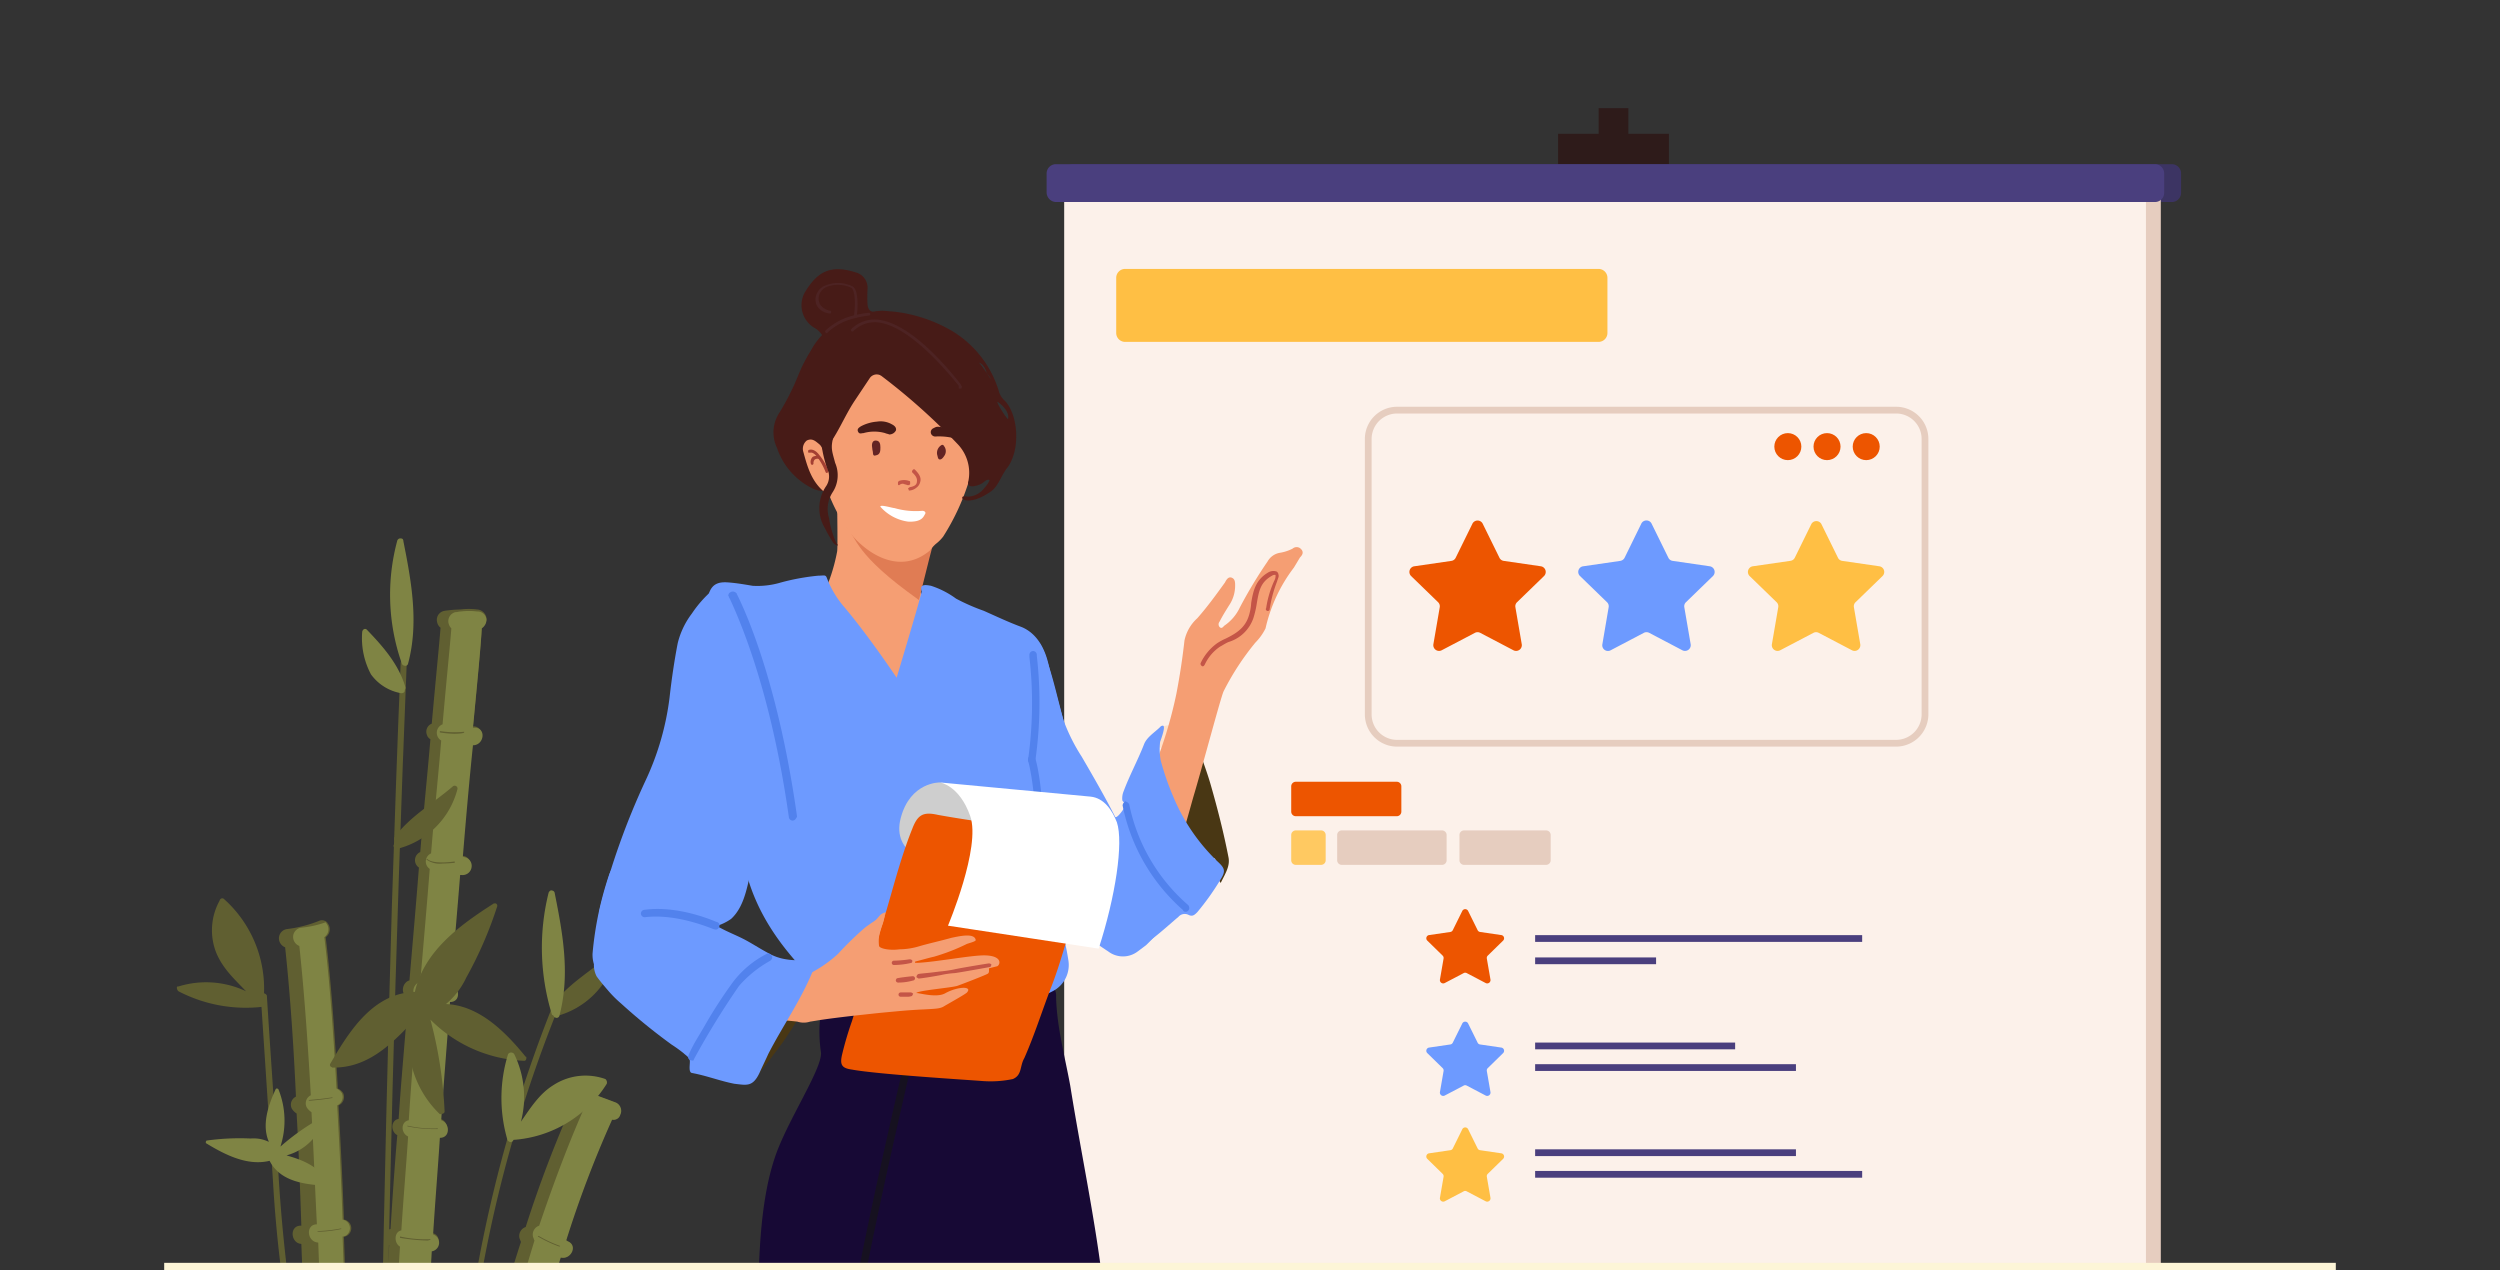
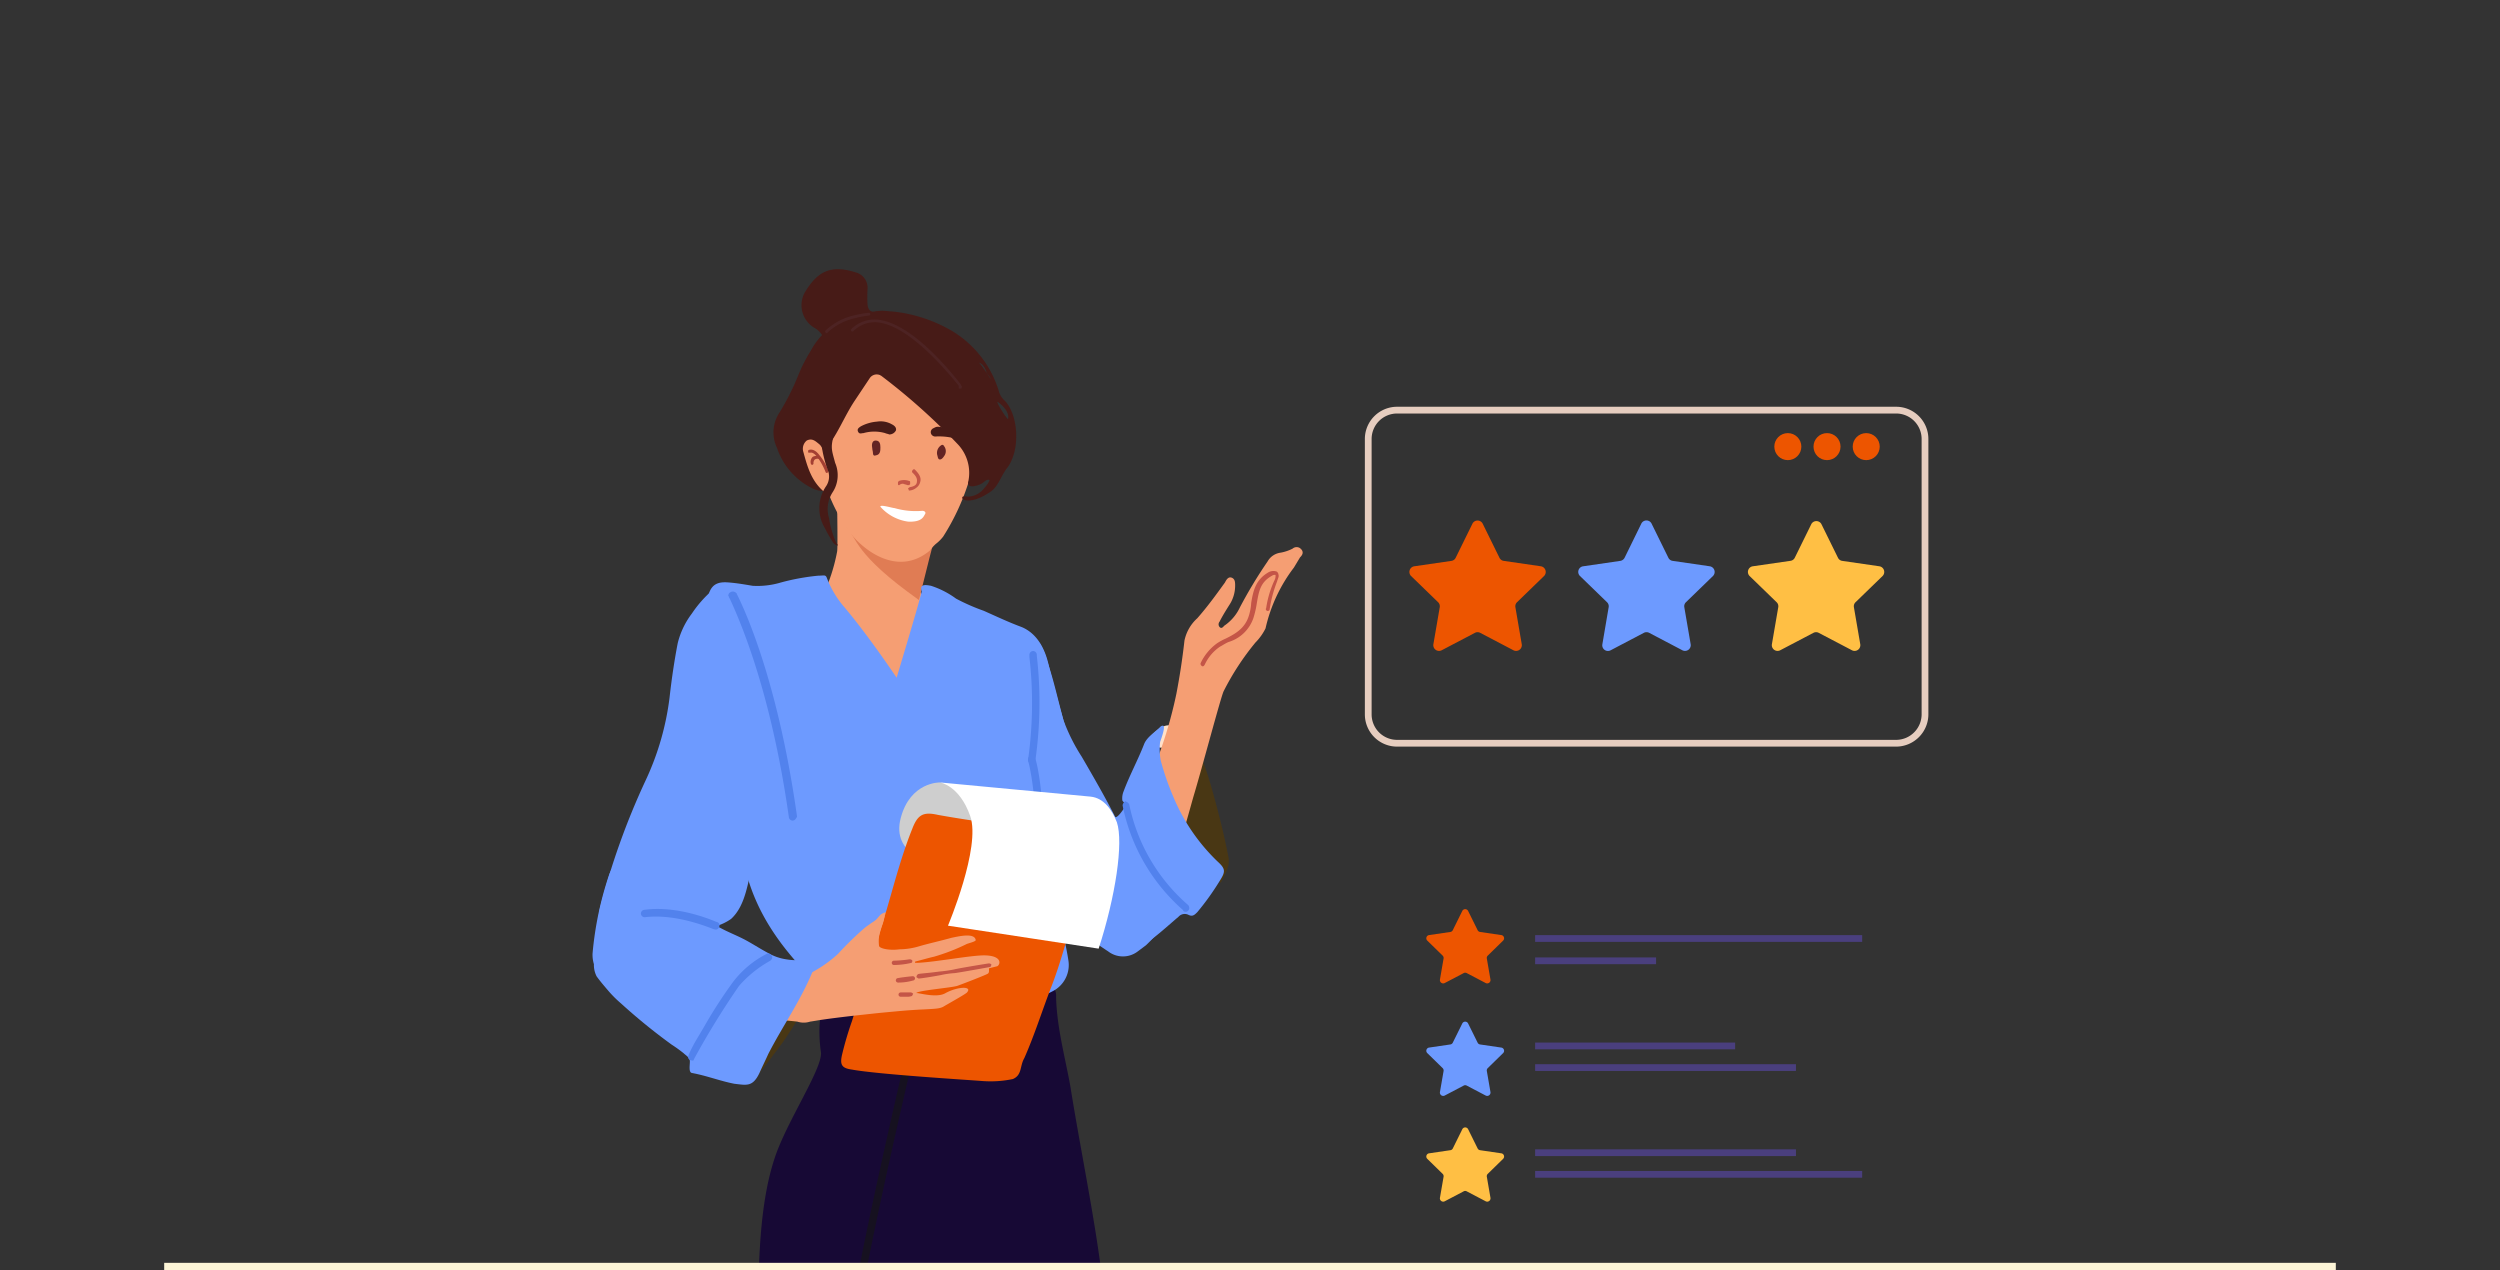
<svg xmlns="http://www.w3.org/2000/svg" id="Layer_1" data-name="Layer 1" viewBox="0 0 370 188">
  <rect x="0" y="0" width="370" height="188" fill="#333333" stroke="none" />
  <defs>
    <style>.cls-1,.cls-14,.cls-15,.cls-34,.cls-35{fill:none;}.cls-2{clip-path:url(#clip-path);}.cls-3{clip-path:url(#clip-path-2);}.cls-4{fill:#605f31;}.cls-5{fill:#7f8444;}.cls-6{fill:#2e1b1a;}.cls-7{fill:#3c3463;}.cls-8{fill:#e6cdbf;}.cls-9{fill:#fcf1ea;}.cls-10{fill:#4a3f7e;}.cls-11{fill:#ed5500;}.cls-12{fill:#ffc961;}.cls-13{fill:#ffbf44;}.cls-14,.cls-15{stroke:#fcf1ea;stroke-linecap:round;stroke-linejoin:round;}.cls-14{stroke-width:1.5px;}.cls-15{stroke-width:1.5px;}.cls-16{fill:#f59e73;}.cls-17{fill:#e07c54;}.cls-18{fill:#170935;}.cls-19{fill:#0e5c58;stroke:#161120;}.cls-19,.cls-21,.cls-25{stroke-width:0.7px;}.cls-20,.cls-21{fill:#6d9aff;}.cls-21{stroke:#5282ed;}.cls-22{fill:#493714;}.cls-23{fill:#ffe1c9;}.cls-24,.cls-30{fill:#c45547;}.cls-24{stroke:#c45547;stroke-width:0.24px;}.cls-25{fill:#b5845e;stroke:#f6b942;}.cls-26{fill:#cecece;}.cls-27{fill:#fff;}.cls-28{fill:#4d2323;}.cls-29{fill:#471b17;}.cls-31{fill:#632424;}.cls-32{fill:#a33f32;}.cls-33{fill:#fdf5d7;}.cls-34{stroke:#e6cdbf;}.cls-34,.cls-35{stroke-miterlimit:10;}.cls-35{stroke:#4a3f7e;}</style>
    <clipPath id="clip-path">
      <rect class="cls-1" y="0.6" width="370" height="187.4" />
    </clipPath>
    <clipPath id="clip-path-2">
-       <rect class="cls-1" x="26.1" y="16" width="317.7" height="171.9" />
-     </clipPath>
+       </clipPath>
  </defs>
  <g class="cls-2">
    <g class="cls-3">
      <path class="cls-4" d="M61,271.3h0c-.4-7.8-.4-17.5-.1-28.4,1.5,0,2-2.4.4-2.6H61c.2-5.6.4-11.4.7-17.6h.1a1.42,1.42,0,0,0,1.2-1.5,1.49,1.49,0,0,0-1.2-1.2c.2-5,.5-10.2.8-15.4h.2c1.6.1,1.5-2.4,0-2.6.3-5.7.7-11.4,1-17,1.3-.2,1.6-2.2.2-2.5.3-4.8.7-9.6,1-14.3,1.6,0,1.5-2.2.2-2.6.4-6,.9-11.9,1.3-17.5,1.6,0,1.5-2.1.2-2.6.4-5.7.9-11.1,1.3-16.2h.1a1.34,1.34,0,0,0,1.5-1.2,1.24,1.24,0,0,0-.9-1.4c-.2,0-.3-.1-.4-.1.5-6.1,1-11.7,1.5-16.5,1.6,0,2-2.4.4-2.6H70c.7-7.3,1.2-12.5,1.3-14.7a1.46,1.46,0,0,0,.7-1.3,1.49,1.49,0,0,0-1.4-1.3,9.64,9.64,0,0,0-2.4,0h0a19.42,19.42,0,0,0-2.4.2,1.35,1.35,0,0,0-1.1,1.7,1.37,1.37,0,0,0,.5.8c-.2,2.6-.7,7.5-1.3,14.2a1.28,1.28,0,0,0-.7,1.7,1,1,0,0,0,.5.6c-.4,4.9-1,10.5-1.5,16.7a1.32,1.32,0,0,0-.2,2.3c-.4,5.2-.9,10.8-1.4,16.7-1.1.3-1.4,2.1-.2,2.5-.4,5.8-1,11.8-1.4,18-1.2.2-1.2,1.9-.2,2.4-.4,4.6-.7,9.2-1,13.9-1.1.2-1.1,1.9-.2,2.4-.4,5.7-.7,11.4-1,17a1.43,1.43,0,0,0-1,1.6,1.22,1.22,0,0,0,.8.9c-.3,5.5-.6,11-.9,16.4-1.3.1-1.2,2-.2,2.5-.3,5.8-.4,11.4-.7,16.8-1.3.2-1.6,2.4-.1,2.6h0c-.3,11.3-.3,21.4,0,29.4Z" />
      <path class="cls-5" d="M56.5,271.5l4.6-.2c-.4-7.8-.4-17.5-.1-28.3,1.5,0,2-2.4.4-2.6h-.3c.2-5.6.4-11.4.7-17.6h.1a1.32,1.32,0,0,0,1.2-1.4,1.38,1.38,0,0,0-1.2-1.2c.2-5,.5-10.2.8-15.4h.2c1.6.1,1.5-2.4,0-2.6.3-5.7.7-11.4,1-17a1.29,1.29,0,0,0,.2-2.5c.3-4.8.7-9.6,1-14.3,1.6,0,1.5-2.2.2-2.6.4-6,.9-11.9,1.3-17.5,1.6,0,1.5-2.1.2-2.6.4-5.7.9-11.1,1.3-16.2h.2a1.34,1.34,0,0,0,1.5-1.2,1.3,1.3,0,0,0-.9-1.4c-.1,0-.3-.1-.4-.1.5-6.1,1-11.7,1.5-16.5,1.6,0,2-2.4.4-2.6H70c.7-7.3,1.2-12.5,1.3-14.7a1.56,1.56,0,0,0,.7-1.3,1.32,1.32,0,0,0-1.4-1.2,9.64,9.64,0,0,0-2.4,0h0c-.3,0-.5.1-.8.1a1.37,1.37,0,0,0-1,1.7,1.61,1.61,0,0,0,.4.7c-.2,2.6-.7,7.4-1.3,14.2a1.34,1.34,0,0,0-.2,2.4c-.4,4.9-1,10.5-1.5,16.7a1.32,1.32,0,0,0-.2,2.3c-.4,5.2-.9,10.8-1.4,16.7a1.43,1.43,0,0,0-1,1.6,1.6,1.6,0,0,0,.7.9c-.5,5.8-1,11.8-1.4,18-1.2.2-1.2,1.9-.1,2.4-.3,4.6-.7,9.2-1,13.9-1.1.2-1.1,1.9-.2,2.4l-1.1,17.1a1.43,1.43,0,0,0-1,1.6,1.22,1.22,0,0,0,.8.9c-.3,5.5-.6,11-.9,16.4-1.3.1-1.2,2-.2,2.5-.3,5.8-.4,11.4-.7,16.8-1.3.2-1.6,2.4-.1,2.6h0C56.2,253.4,56.2,263.5,56.5,271.5Z" />
      <path class="cls-4" d="M46.9,255.2c.2,10.8.3,17.9.3,18.1l6.2-.1v-.1c0-1.4-.2-8.1-.3-17.9h.3c1.7-.3,1.5-2.9-.2-2.7H53c-.1-4.7-.2-10-.4-15.7a1.37,1.37,0,0,0-.1-2.6c-.2-4.9-.2-10.1-.4-15.4a4.33,4.33,0,0,0,.5-.1c1.7-.3,1.5-2.9-.1-2.7a.76.76,0,0,0-.4.1c-.2-4.5-.3-9-.4-13.6.2,0,.3-.1.4-.1,1.5-.4.9-2.7-.6-2.6-.2-5.6-.4-11.3-.6-16.8h.2a1.29,1.29,0,0,0-.2-2.5c-.2-5.9-.5-11.6-.8-16.9a1.36,1.36,0,0,0,.7-1.8,1.78,1.78,0,0,0-.8-.7c-.5-9-1.1-16.8-1.8-22.4a1.42,1.42,0,0,0,.4-1.9c-.1-.1-.1-.2-.2-.3a1.06,1.06,0,0,0-1.2-.2,19.1,19.1,0,0,1-4.7,1.2,1.38,1.38,0,0,0-1.2,1.6,1.44,1.44,0,0,0,.9,1.1c.6,5.5,1.2,13.2,1.6,22.1a1.32,1.32,0,0,0-.6,1.8,2.34,2.34,0,0,0,.7.7c.3,5.2.5,10.8.7,16.6h-.1c-1.7,0-1.5,2.6.1,2.7.2,5.5.5,11.2.6,17a1.42,1.42,0,0,0-.1,2l.2.2c.2,4.7.3,9.4.4,14.1-1.3.4-1.2,2.5.1,2.6.1,5.2.3,10.3.4,15.2a1.34,1.34,0,0,0-1.1,1.5,1.38,1.38,0,0,0,1.2,1.1c.2,5.5.2,10.6.3,15.1a1.19,1.19,0,0,0,.3,2.3Z" />
      <path class="cls-5" d="M49.2,255c.2,10.8.3,17.9.3,18.1l3.8-.1c0-1.4-.2-8.1-.3-17.9h.3c1.7-.3,1.5-2.9-.2-2.6h-.2c-.1-4.7-.2-10-.4-15.7,1.2-.5,1.1-2.4-.1-2.6-.1-4.9-.2-10.1-.4-15.4a4.33,4.33,0,0,0,.5-.1c1.7-.3,1.5-2.9-.2-2.7-.1,0-.3.1-.4.1-.1-4.5-.3-9-.4-13.6.2,0,.3-.1.4-.1,1.5-.4.9-2.7-.6-2.6-.2-5.6-.4-11.3-.6-16.8h.2a1.29,1.29,0,0,0-.2-2.5c-.2-5.9-.5-11.6-.8-16.9a1.36,1.36,0,0,0,.7-1.8,1.78,1.78,0,0,0-.8-.7c-.5-9-1.1-16.8-1.8-22.4a1.42,1.42,0,0,0,.4-1.9c-.1-.1-.1-.2-.2-.3a15.53,15.53,0,0,1-3.6.8,1.38,1.38,0,0,0-1.2,1.6,1.44,1.44,0,0,0,.9,1.1c.6,5.5,1.2,13.2,1.7,22.1a1.32,1.32,0,0,0-.6,1.8,2.34,2.34,0,0,0,.7.7c.3,5.2.5,10.8.8,16.6h0c-1.7,0-1.5,2.6.2,2.7.2,5.5.4,11.2.6,17a1.42,1.42,0,0,0-.1,2l.2.2c.2,4.7.3,9.4.4,14.1-1.3.4-1.2,2.5.1,2.6.1,5.2.3,10.3.4,15.2a1.34,1.34,0,0,0-1.1,1.5,1.39,1.39,0,0,0,1.1,1.1c.2,5.5.2,10.6.3,15.1-1,.1-1.3,2.2.2,2.3Z" />
      <path class="cls-4" d="M62.3,271l6.1.3v-.2c.3-6.7.8-13.1,1.4-19.3a1.34,1.34,0,0,0,1.5-1.1,1.25,1.25,0,0,0-1-1.4c-.1,0-.2,0-.2-.1q.75-7.5,1.8-14.4c.1,0,.2.1.3.1a1.34,1.34,0,0,0,1.5-1.2,1.24,1.24,0,0,0-.9-1.4.76.76,0,0,1-.4-.1c.7-4.6,1.5-9,2.3-13.1l.5.1c1.7.2,2.2-2.4.5-2.6a.9.9,0,0,1-.5-.1c1-4.9,2.1-9.5,3.1-13.8.1,0,.1.1.2.1,1.6.5,2.1-2.1.5-2.6h-.1c1.3-5.2,2.7-10,4-14.1,1.5.4,2.6-1.8,1-2.4-.1-.1-.1-.1-.2-.1a160.76,160.76,0,0,1,6.8-17.9,1.09,1.09,0,0,0,1.2-.7,1.35,1.35,0,0,0-.6-1.8c-1.3-.5-2.7-1-4-1.5a.9.9,0,0,0-.5-.1,1.29,1.29,0,0,0-1.7.6,1.73,1.73,0,0,0-.1,1,178.23,178.23,0,0,0-7,18.4,1.39,1.39,0,0,0-.9,1.7c.1.2.1.3.2.5-1.4,4.3-2.8,9.1-4.2,14.6-1.1,0-1.5,1.6-.6,2.4-1.2,4.7-2.4,9.8-3.5,15.4a1.35,1.35,0,0,0-.6,1.9c.1.1.1.2.2.3-.8,4.1-1.5,8.4-2.2,12.9a1.34,1.34,0,0,0-1.1,1.5,1.45,1.45,0,0,0,.7,1c-.7,4.8-1.3,9.7-1.8,14.9a1.35,1.35,0,0,0-.6,1.9,1,1,0,0,0,.4.5C63.1,257.1,62.7,263.9,62.3,271Z" />
      <path class="cls-5" d="M64.4,270.9l4.1.2c.3-6.7.8-13.1,1.4-19.3a1.34,1.34,0,0,0,1.5-1.1,1.25,1.25,0,0,0-1-1.4c-.1,0-.2,0-.2-.1q.75-7.5,1.8-14.4c.1,0,.2.1.3.1a1.34,1.34,0,0,0,1.5-1.2,1.24,1.24,0,0,0-.9-1.4.76.76,0,0,1-.4-.1c.7-4.6,1.5-9,2.3-13.1l.5.1c1.7.2,2.2-2.4.5-2.6a.9.9,0,0,1-.5-.1c1-4.9,2.1-9.5,3.1-13.8.1,0,.1.1.2.1,1.6.5,2.1-2.1.5-2.6H79c1.3-5.2,2.7-10,4-14.1,1.5.4,2.6-1.8,1-2.4-.1-.1-.1-.1-.2-.1a160.76,160.76,0,0,1,6.8-17.9,1,1,0,0,0,1.2-.7,1.35,1.35,0,0,0-.6-1.8c-1.3-.5-2.7-1-4-1.5-.1.1-.2.2-.2.3a1.18,1.18,0,0,0-.1,1c-2.7,6-5,12.2-7.1,18.4a1.39,1.39,0,0,0-.9,1.7c.1.2.1.3.2.5-1.3,4.3-2.8,9.2-4.2,14.6-1.1,0-1.5,1.6-.6,2.4-1.2,4.7-2.4,9.8-3.5,15.4a1.47,1.47,0,0,0-.7,1.9c.1.1.1.2.2.3-.8,4.1-1.6,8.3-2.2,12.8a1.51,1.51,0,0,0-1.1,1.6,1.27,1.27,0,0,0,.7.9c-.7,4.8-1.3,9.7-1.8,14.9a1.39,1.39,0,0,0-.7,1.8,1,1,0,0,0,.4.5C65.3,257,64.7,263.8,64.4,270.9Z" />
      <path class="cls-4" d="M67.3,224.9c0-.1.1-.2.1-.3a202.14,202.14,0,0,1,14.5-76c.2-.5,1-.1.8.4a197.94,197.94,0,0,0-14.5,76,.52.52,0,0,1-.2.4c-1.3,13.5-2.4,26.9-3.2,40.4,0,.6-.9.6-.9.1C65,252.3,66.1,238.6,67.3,224.9Z" />
      <path class="cls-4" d="M58,134c.4-12,.8-24,1.3-35.9,0-.6.9-.6.9-.1q-2.55,63.15-3.3,126.3c-.2,11.9-.2,24-.3,35.9,0,.6-.9.7-.9.1Q56.15,197.15,58,134Z" />
      <path class="cls-4" d="M45.8,222.3a140.75,140.75,0,0,0-2.5-23.4,193.36,193.36,0,0,1-2.9-24.1l-1.8-27.3c0-.2.2-.5.4-.5s.5.2.5.4c.5,8.1,1.1,16.2,1.6,24.3a237.79,237.79,0,0,0,2.4,23.7c1.4,7.8,2.8,15.4,3,23.4s.3,16.1.4,24.1l.5,27.5c0,.6-.9.6-.9.1C46.4,254.5,46.1,238.4,45.8,222.3Z" />
      <path class="cls-4" d="M65.8,164.5a63.09,63.09,0,0,0-2.1-13.6A20.68,20.68,0,0,0,77.6,157c.2,0,.3-.2.3-.4s0-.2-.1-.2c-3-3.7-6.9-7.6-11.8-7.8a11.35,11.35,0,0,0,3-3.9,58.58,58.58,0,0,0,4.6-10.6c0-.2-.1-.4-.3-.4h-.2c-5,3.2-10.3,7-11.7,13.1-6.2.2-9.7,5.8-12.5,10.6a.35.35,0,0,0,.1.5c.1,0,.1.1.2.1,4.9.1,8.4-3.1,11.5-6.4a14.94,14.94,0,0,0,4.4,13.3C65.4,164.9,65.8,164.8,65.8,164.5Z" />
      <path class="cls-5" d="M47.8,165.3a34,34,0,0,0-6.3,4.4,12.42,12.42,0,0,0-.3-8.5.37.37,0,0,0-.3-.1l-.1.1c-1.1,2.4-2.1,5.3-1,7.8a5.2,5.2,0,0,0-2.7-.5,35.4,35.4,0,0,0-6.5.3c-.1,0-.2.3-.1.4,2.8,1.7,6.1,3.4,9.4,2.6,1.6,3.1,5.2,3.5,8.4,3.7.2,0,.2-.1.2-.3-1.1-2.5-3.6-3.5-6.1-4.2a8,8,0,0,0,5.6-5.5C48.1,165.5,48,165.3,47.8,165.3Z" />
      <path class="cls-4" d="M67.2,108.6a14.92,14.92,0,0,1-2.1-.2v-.2a14.47,14.47,0,0,0,3.6.1v.1C68.7,108.5,68.1,108.6,67.2,108.6Z" />
      <path class="cls-4" d="M65.5,127.8a3.35,3.35,0,0,1-2.4-.6l.1-.1c.9.9,4,.4,4.1.4v.2C67.1,127.7,66.4,127.8,65.5,127.8Z" />
      <path class="cls-4" d="M66.1,146.7a27.13,27.13,0,0,1-4.1-.4v-.1a17.15,17.15,0,0,0,4.5.4v.1Z" />
      <path class="cls-4" d="M64.4,167.1a18.4,18.4,0,0,1-4.1-.4v-.1a17.15,17.15,0,0,0,4.5.4v.1Z" />
      <path class="cls-4" d="M63.3,183.6a27.13,27.13,0,0,1-4.1-.4V183a17.15,17.15,0,0,0,4.5.4v.1Z" />
      <path class="cls-4" d="M47.2,182.3H47v-.1a20.85,20.85,0,0,0,3.5-.4v.1A18.59,18.59,0,0,1,47.2,182.3Z" />
      <path class="cls-4" d="M46,162.9h-.3v-.1c1.2-.1,2.3-.2,3.5-.4v.1C48.1,162.7,47.1,162.8,46,162.9Z" />
      <path class="cls-4" d="M82.8,184.5a18.67,18.67,0,0,1-3.2-1.5l.1-.1a18.67,18.67,0,0,0,3.2,1.5Z" />
      <path class="cls-4" d="M26.4,146.7A21.6,21.6,0,0,0,38.9,149c.3,0,.4-.3.4-.5s-.1-.3-.3-.4a17.78,17.78,0,0,0-5.8-15,.38.38,0,0,0-.6,0,.35.35,0,0,0-.1.2A9.05,9.05,0,0,0,32,141c1,2.4,2.7,3.9,4.4,5.7a13.83,13.83,0,0,0-10-.7C26.1,145.9,26.1,146.4,26.4,146.7Z" />
      <path class="cls-5" d="M75.2,156a22,22,0,0,0-.1,12.7c.1.2.4.4.6.3s.2-.1.3-.3a17.71,17.71,0,0,0,13.8-8.3.66.66,0,0,0-.2-.7h0a8.74,8.74,0,0,0-7.7.9c-2.1,1.3-3.4,3.4-4.8,5.4a14.43,14.43,0,0,0-1-10,.56.56,0,0,0-.9,0Z" />
      <path class="cls-5" d="M58.8,80a.49.49,0,0,1,.6-.3c.2,0,.3.2.3.4,1.2,6,2.3,12.1.7,18.1a.42.42,0,0,1-.6.3c-.1,0-.2-.1-.3-.2l-.1-.3A30.7,30.7,0,0,1,58.8,80Z" />
      <path class="cls-5" d="M54.9,99.8a7,7,0,0,0,4.5,2.8c.2,0,.5-.1.5-.4v-.1c.1-.1.1-.2.1-.4-1-3.4-3.3-6-5.7-8.5-.3-.3-.7,0-.7.4A11.41,11.41,0,0,0,54.9,99.8Z" />
      <path class="cls-4" d="M58.9,125.6a12.26,12.26,0,0,0,8.8-8.8.42.42,0,0,0-.7-.4c-2.9,2.5-6.3,4.4-8.6,7.5a.53.53,0,0,0,.2.7,1.38,1.38,0,0,1-.3.4C58.1,125.3,58.5,125.7,58.9,125.6Z" />
      <path class="cls-4" d="M82.3,150.4a12.26,12.26,0,0,0,8.8-8.8.42.42,0,0,0-.7-.4c-2.9,2.5-6.3,4.4-8.6,7.5-.2.2-.1.4,0,.6a.1.1,0,0,1,.1.1,1.38,1.38,0,0,1-.3.4A.53.53,0,0,0,82.3,150.4Z" />
      <path class="cls-5" d="M81.2,132.1c.1-.2.3-.4.5-.3a.43.43,0,0,1,.4.4c1.2,6,2.3,12,.7,18.1a.42.42,0,0,1-.6.3q-.15,0-.3-.3l-.2-.1A33.69,33.69,0,0,1,81.2,132.1Z" />
      <path class="cls-6" d="M241,52.3h-4.4V16H241Z" />
      <path class="cls-6" d="M247,24.4H230.6V19.8H247Z" />
      <path class="cls-7" d="M158.8,29.9H321.4a1.37,1.37,0,0,0,1.4-1.4V25.7a1.37,1.37,0,0,0-1.4-1.4H158.8a1.32,1.32,0,0,0-1.3,1.3v2.9a1.32,1.32,0,0,0,1.2,1.4Z" />
      <path class="cls-8" d="M161.9,216.8H319.8V27.1H161.9Z" />
      <path class="cls-9" d="M157.5,216.8H317.6V27.1H157.5Z" />
      <path class="cls-10" d="M156.3,29.9H318.9a1.37,1.37,0,0,0,1.4-1.4V25.7a1.37,1.37,0,0,0-1.4-1.4H156.3a1.37,1.37,0,0,0-1.4,1.4h0v2.8A1.43,1.43,0,0,0,156.3,29.9Z" />
      <path class="cls-11" d="M191.8,115.7h14.9a.68.68,0,0,1,.7.7h0v3.7a.68.68,0,0,1-.7.7H191.8a.68.68,0,0,1-.7-.7h0v-3.7a.68.68,0,0,1,.7-.7Z" />
      <path class="cls-8" d="M229.5,123.6v3.7a.68.68,0,0,1-.7.7H216.7a.68.68,0,0,1-.7-.7h0v-3.7a.68.68,0,0,1,.7-.7h12.1a.68.68,0,0,1,.7.7Z" />
      <path class="cls-12" d="M191.8,122.9h3.7a.68.68,0,0,1,.7.7h0v3.7a.68.68,0,0,1-.7.7h-3.7a.68.68,0,0,1-.7-.7h0v-3.7A.68.68,0,0,1,191.8,122.9Z" />
      <path class="cls-8" d="M214.1,123.6v3.7a.68.68,0,0,1-.7.7H198.6a.68.68,0,0,1-.7-.7h0v-3.7a.68.68,0,0,1,.7-.7h14.8A.68.68,0,0,1,214.1,123.6Z" />
      <path class="cls-13" d="M237.9,41.1v8.2a1.32,1.32,0,0,1-1.3,1.3H166.5a1.32,1.32,0,0,1-1.3-1.3h0V41.1a1.32,1.32,0,0,1,1.3-1.3h70.1a1.32,1.32,0,0,1,1.3,1.3Z" />
      <ellipse class="cls-14" cx="241.4" cy="69.11" rx="3.4" ry="3.3" transform="translate(-9.63 74.73) rotate(-17.26)" />
      <path class="cls-15" d="M235.2,79.2v6.7a1.61,1.61,0,0,0,.6,1.3l4.8,4.8a2,2,0,0,0,2.7,0,1.76,1.76,0,0,0,.6-1.3,1.61,1.61,0,0,0-.6-1.3l-4.2-4.2V79.3a5.09,5.09,0,0,0-2.6-4.4,2.84,2.84,0,0,0-3.9,1.2h0L227,86a4.07,4.07,0,0,0-.5,1.8,4,4,0,0,0,1,2.5v17.1c0,1.3,1.1,1,2.4,1h2.4V91.1a4,4,0,0,0,1.4-1.5l1.6-2.9" />
      <path class="cls-15" d="M248.6,108.7V94.5a2.88,2.88,0,0,0-2.8-2.9h-2.2" />
      <path class="cls-15" d="M240.1,91.6H240a2.9,2.9,0,0,0-2.9,2.9v14.3" />
      <line class="cls-15" x1="237.1" y1="96.4" x2="248.6" y2="96.4" />
      <line class="cls-15" x1="237.1" y1="104" x2="248.6" y2="104" />
    </g>
    <path class="cls-16" d="M124.3,89.2a2.8,2.8,0,0,0,2.5.4,38.5,38.5,0,0,1,6.6-1.3c.5-.1.7-.3.4-.7-.7-1.3.1-2.4.2-3.7,0-.4.4-.6.7-.7a1,1,0,0,1,1,.5,3.27,3.27,0,0,1,.4,2.4c-.2,1.8.7,2.7,2.1,3.5a29.54,29.54,0,0,0,11.1,4.3c2.5.4,3.6,2.1,3.6,4.5,0,.9.4,1.6.4,2.6a96.4,96.4,0,0,1-1.2,10.8c-1,5.8-2.1,11.6-3.5,17.3-.4,1.7-.9,3.4-1.2,5.1-.3,1.3-1.3,2.2-1.8,3.4a3.89,3.89,0,0,1-3.5,2.6,61,61,0,0,1-11.3,1.1,25,25,0,0,1-7.2-1,14.64,14.64,0,0,1-5.7-4.1c-4.6-5-7.4-10.9-10.5-16.8-2.7-5.2-3.8-10.8-4.9-16.4a18.25,18.25,0,0,1,1.8-11.7c1.5-2.9,3.2-3.8,6.5-3.3a36.22,36.22,0,0,0,5.7.2,15,15,0,0,0,5.5-1.1,3.46,3.46,0,0,0,1.2-.7,2.43,2.43,0,0,1,2.4-.8,1.63,1.63,0,0,1,1.5,1.1,1.31,1.31,0,0,1-.5,1.7h-.1C125.9,88.6,125.1,88.9,124.3,89.2Z" />
    <path class="cls-16" d="M140,68.5a49.62,49.62,0,0,1-1.4,9.4c-1,4.5-2.4,8.9-3.6,13.3a2.47,2.47,0,0,1-.4.9c-.1.3-.5.7-.9.4-.8-.5-1.6,0-2.4,0a14.48,14.48,0,0,1-7.1-1,11.94,11.94,0,0,1-1.6-.8c-1.3-.7-1.5-1.1-.9-2.4a26.33,26.33,0,0,0,2.2-6.7c.1-.5,0-6.5,0-7,0-2.6,1.8.9,3.3-.9a38.78,38.78,0,0,1,8-7.1,16.18,16.18,0,0,1,1.8-1,1.94,1.94,0,0,1,2.7.7,2,2,0,0,1,.3,1.1Z" />
    <path class="cls-17" d="M125.3,78c4.7,3.4,11.3,3.2,12.8,2.5-.5,1.8-1.8,7.2-2.1,8.3C126.4,82,126.8,79.6,125.3,78Z" />
    <path class="cls-18" d="M112.3,198.3c-.2-10.6,0-21.2,2.9-28.4,2.1-5.2,6.6-12.1,6.3-14.2-.4-2.5-.4-7,1.1-7.9,3-1.9,6.6-2.4,9.9-2.7a118.83,118.83,0,0,1,14.6-.6,58.47,58.47,0,0,1,7.2.7,2.14,2.14,0,0,1,2,2.3c.1,4.5,1.3,8.8,2.1,13.2,1.5,9.4,3.5,18.8,4.7,28.3.4,3,1.3,6.9-1.3,9.2C157.8,201.7,112.4,207,112.3,198.3Z" />
    <path class="cls-19" d="M125.5,201.1h0a.22.22,0,0,1-.2-.2c1.2-11.5,9.7-47.1,9.7-47.2a.22.22,0,1,1,.4.2c-.1.4-8.5,35.6-9.7,47.1C125.6,201,125.6,201.1,125.5,201.1Z" />
    <path class="cls-20" d="M145.1,117.2a34.06,34.06,0,0,1,1.9-10,40.32,40.32,0,0,1,3-8.2c.6-1.1,1.1-2.4,2.5-2.7.4-.1.2-.4.2-.6-.1-.4,0-.7.4-.7a.74.74,0,0,1,.9.4,10.89,10.89,0,0,1,1,2.5c1,2.9,1.6,5.8,2.4,8.7a27.25,27.25,0,0,0,2.7,5.4c1.8,3.1,3.6,6.2,5.2,9.4.3.6.7,1.2,1,1.8s.8,1.2,1.7.8c.4-.2.5.1.7.4.9,2,2.3,3.6,3.2,5.5,1.9,4.1,1,6.9-2.3,10l-1.2.9a3.6,3.6,0,0,1-4.4,0,41.74,41.74,0,0,1-7.6-6.3,26.59,26.59,0,0,1-3.9-5.4,1.31,1.31,0,0,1-.3-1.2,1.42,1.42,0,0,0-.5-1.6,40.56,40.56,0,0,1-3.6-4.6c-.1-.2-.3-.6-.7-.4a1.3,1.3,0,0,1-1.7-.8c0-.1-.1-.2-.1-.3A7.58,7.58,0,0,1,145.1,117.2Z" />
    <path class="cls-20" d="M132.7,100.3s3.8-12.6,3.7-12.8c-.3-1,.4-1,1.4-.8a13,13,0,0,1,3.7,1.9,30,30,0,0,0,4.1,1.8c1.8.8,3.7,1.7,5.6,2.4,2.4,1,3.5,3.4,4,5.6s2.2,8.3,2.4,8.9c.1.4-4.6,10.8-4.4,13.3.3,1.9.5,3.8.9,5.6.7,3.4,1.8,6.6,2.6,9.9a39,39,0,0,1,1.4,5.9,4.36,4.36,0,0,1-2.3,4.7c-.4.2-.9.5-1.2.3-.8-.7-2-.9-2.4-2-.1-.3-.2-.4-.5-.4a108.39,108.39,0,0,0-11.4-.1,78.9,78.9,0,0,0-8.5.9c-1.6.2-3.2.8-4.9,1.1l-3.4.7a2.18,2.18,0,0,1-1.6-.7c-4.7-4.4-8.8-9.3-10.9-15.5-.7-2-1.2-4-1.8-6s-1.7-3.8-2.4-5.8a29.09,29.09,0,0,1-1.5-5.8,86.94,86.94,0,0,1-1.4-12.5c-.2-4.3-.3-8.8,1-13,.5-1.6,1.6-1.8,2.9-1.7s2.4.3,3.6.5a12.1,12.1,0,0,0,4.2-.5,33.33,33.33,0,0,1,5.5-1c.9,0,1.1-.2,1.3.4a14.54,14.54,0,0,0,2.6,4.3C128.7,94.3,132.7,100.3,132.7,100.3Z" />
    <path class="cls-20" d="M88.1,139.1c0-.8.3-1.5.3-2.2.2-.8.2-1.7.4-2.5a107.58,107.58,0,0,1,6.8-19,40.55,40.55,0,0,0,3.5-12.2c.3-2.7.7-5.4,1.2-8a11.94,11.94,0,0,1,2.1-4.4,17.29,17.29,0,0,1,3.1-3.5c1-.7,2.4-1.1,3.2-.2,4.1,3.6,4.1,10.2,5.5,15.1a46.33,46.33,0,0,1,.7,5.2,17,17,0,0,1,.2,5.5c-.2,1.4-1.2,2.2-1.4,3.6-.2.7-.2,1.6-.4,2.3-.6,3-1.2,6-1.9,8.9-.7,2.7-1,6.3-3.2,8.3a7.5,7.5,0,0,1-2,1c-1,.3-2.1.1-3,.4a10.91,10.91,0,0,0-1.1.6,31.32,31.32,0,0,1-6,2.4,10.17,10.17,0,0,1-3.3.9,3.75,3.75,0,0,0-1.1.1,2.28,2.28,0,0,1-2.6-1C88.7,140.1,88.1,139.6,88.1,139.1Z" />
    <path class="cls-21" d="M117.3,121.1a.22.22,0,0,1-.2-.2c-2.7-19.1-7.5-29.7-8.8-32.5a.35.35,0,0,1-.1-.2c-.1-.2,0-.2.2-.3a.37.37,0,0,1,.3.1c0,.1,0,.1.1.2,1.4,2.8,6.1,13.4,8.8,32.6Q117.45,121.1,117.3,121.1Z" />
    <path class="cls-21" d="M152.7,112.7h0a.22.22,0,0,1-.2-.2,60.28,60.28,0,0,0,.2-15.3v-.3a.22.22,0,0,1,.2-.2h0a.22.22,0,0,1,.2.2v.2a60.22,60.22,0,0,1-.2,15.3C152.9,112.5,152.8,112.6,152.7,112.7Z" />
    <path class="cls-21" d="M156.3,134.6c-.1,0-.1-.1-.2-.1l-2.3-8.6v-.1c-.1-9.3-1.3-13.3-1.3-13.3,0-.2,0-.2.1-.3s.2,0,.3.2,1.2,4.1,1.3,13.4l2.3,8.6a.2.2,0,0,1-.2.2Z" />
    <path class="cls-22" d="M109.3,159.3a16.46,16.46,0,0,0,3.9-4.4,62.85,62.85,0,0,0,4.8-7.8,2.36,2.36,0,0,1,.6-.9c.4-.3.7-.5,1.2-.1a.84.84,0,0,1,.3,1.2v.1c-1.3,2.3-2.7,4.6-4.2,6.8-1.2,1.6-2.3,3.1-3.5,4.6a2.7,2.7,0,0,1-.7.8c-1.2,1.2-.7.7-3.7.5A2,2,0,0,0,109.3,159.3Z" />
    <path class="cls-23" d="M174.6,107.9c.2.6,0-1-.3-.2a7.12,7.12,0,0,1-1.8,2.7,1,1,0,0,1-1,.2c-.4-.3-1.9-.3-1.8-.8.6-.8,2.1-2.8,3.7-2.4.3.1.5.7.5.2C174,107.6,174.4,107.9,174.6,107.9Z" />
    <path class="cls-22" d="M179.8,127a1.79,1.79,0,0,1-2.6-.1,2.09,2.09,0,0,1-.4-.6,40.24,40.24,0,0,1-2.6-6,.66.66,0,0,1-.1-.6,16.64,16.64,0,0,1,1.3-2.7c1.2-1.6,1.6-2.2.8-4.1a1.85,1.85,0,0,1-.2-.7.86.86,0,0,1,.7-.9.92.92,0,0,1,1.1.7c.5,1.4,1,2.8,1.4,4.2,1,3.5,1.9,7,2.6,10.6.3,1.3-.4,2.4-1.1,3.8-.1.3-.4-.9-.7-1s-.2-.6-.1-.9A3.34,3.34,0,0,0,179.8,127Z" />
    <path class="cls-16" d="M165,137.5a7.28,7.28,0,0,1-1.8-1.7,5.26,5.26,0,0,1-.1-6.5,47,47,0,0,0,3.9-6.9c1.3-2.7,2.5-5.5,3.6-8.3a65.26,65.26,0,0,0,3.5-11.4c.5-2.6.9-5.2,1.2-7.9a6.15,6.15,0,0,1,1.9-3.3c1.5-1.7,2.8-3.5,4.1-5.3.2-.4.5-.9,1-.7s.5.7.5,1.2a5.21,5.21,0,0,1-.9,2.9c-.5.8-1,1.6-1.4,2.4a.61.61,0,0,0,0,.8c.3.3.5,0,.7-.2a6.67,6.67,0,0,0,2.3-2.7,68.17,68.17,0,0,1,4.1-6.8,2.59,2.59,0,0,1,1.9-1.3,6.36,6.36,0,0,0,1.8-.6.91.91,0,0,1,1.2,0,.1.1,0,0,0,.1.1c.4.5.1.9-.2,1.2l-.9,1.5a23.23,23.23,0,0,0-4.2,9,8,8,0,0,1-1.5,2.1,38.78,38.78,0,0,0-4.7,7.2c-.4.8-3.2,11.4-4.5,15.7-.9,3.2-1.8,6.6-3,9.7-.7,1.8-1.5,3.5-2.2,5.2a3.32,3.32,0,0,1-1.6,1.7,5.56,5.56,0,0,0-2.2,2.1c-.4.6-1,.2-1.4.6A3.23,3.23,0,0,1,165,137.5Z" />
    <path class="cls-24" d="M178,98.5h0c-.2-.1-.2-.2-.2-.3h0a7.5,7.5,0,0,1,2.4-2.9,8.26,8.26,0,0,1,1.3-.7c1.4-.7,2.8-1.5,3.4-3.3a7.79,7.79,0,0,0,.4-2.1c.3-1.7.6-3.3,2.5-4.4a1.38,1.38,0,0,1,1.1-.1.52.52,0,0,1,.2.4c.1.2-.1.5-.2.9a19.09,19.09,0,0,0-1.1,4.1c0,.2-.1.2-.2.2s-.2-.2-.1-.2a14.84,14.84,0,0,1,1.2-4.1,1.45,1.45,0,0,0,.2-.7V85a.82.82,0,0,0-.7.1c-1.8,1-2,2.4-2.3,4.1a14.19,14.19,0,0,1-.5,2.2,5.47,5.47,0,0,1-3.6,3.5c-.5.2-.9.5-1.3.7a6.67,6.67,0,0,0-2.3,2.7C178.1,98.5,178,98.5,178,98.5Z" />
    <path class="cls-20" d="M155.6,128.2a4.87,4.87,0,0,1,.1-1.2,11.91,11.91,0,0,1,3.4-4c1.4-1,3.8-2.1,5.5-1.7.1,0,.1-.7.4-.4s1.2-1,1.5-1.5-.4-.7-.4-1a2.74,2.74,0,0,1,.2-1.3c.9-2.4,2.1-4.6,3-6.9.4-1.1,1.6-1.8,2.4-2.6a.52.52,0,0,1,.4-.2c.5,0-.3,2.1-.4,2.4a8.78,8.78,0,0,0,.1,2.8,39.71,39.71,0,0,0,1.8,5.2,28.33,28.33,0,0,0,6.6,9.7c1.2,1.1,1.2,1.5.3,2.9a38.33,38.33,0,0,1-3.3,4.6c-.4.4-.7.7-1.3.4a1.24,1.24,0,0,0-1.5.3c-1.3,1.1-2.5,2.2-3.8,3.2a13.72,13.72,0,0,1-3.5,2,2.35,2.35,0,0,1-2.3,0,6.47,6.47,0,0,1-.9-.8c-1.7-2-3.2-4.1-4.8-6.1-.8-1-1.6-2.1-2.5-3.1A4.27,4.27,0,0,1,155.6,128.2Z" />
    <path class="cls-25" d="M161.6,130.4h0a.22.22,0,0,1-.2-.2,27,27,0,0,1,2.8-7.8c.1-.1.1-.2.3-.1s.1.2.1.3-2.3,4.4-2.7,7.8Q161.6,130.25,161.6,130.4Z" />
    <path class="cls-21" d="M175.5,134.6c-.1,0-.1,0-.1-.1a27.55,27.55,0,0,1-8.9-15.3.35.35,0,0,1,.1-.2s.2.1.2.2a27.19,27.19,0,0,0,8.8,15c.1.2.1.3-.1.4Z" />
    <path class="cls-16" d="M132.1,137a1.84,1.84,0,0,1-.4,1.3,16.68,16.68,0,0,1-2.5,2.8,1.53,1.53,0,0,1-1.8.3c-.6-.4-.4-1.1-.1-1.7a20.79,20.79,0,0,1,3-4.3,1.61,1.61,0,0,1,1.6-.3C132.4,135.4,132.1,136.5,132.1,137Z" />
    <path class="cls-26" d="M139.1,115.8s-4.4-.1-5.8,5.3,4.6,7,7.1,6.7,6.6-2.9,6.6-2.9l.3-5.1-2.1-2-3.9-1.6Z" />
    <path class="cls-11" d="M149.9,159.7a16,16,0,0,1-4.4.3c-2.6-.2-15.6-1-19.4-1.7-1.5-.2-1.8-.7-1.5-2.1a49.13,49.13,0,0,1,1.5-5.1c1.5-4.9,3.2-9.7,4.6-14.7,1.4-4.6,2.5-9.2,4.3-13.7.8-2.1,1.6-2.6,3.8-2.1,5.5,1,11,1.6,16.5,2.6a30.38,30.38,0,0,1,6,1.2,1.35,1.35,0,0,1,1,1.6.76.76,0,0,1-.2.4c-.7,1.8-1,3.8-1.8,5.7-2,4.7-2.9,9.4-4.8,14.2-1.3,3.4-2.4,6.9-3.9,10.3C150.9,157.8,151.3,159.1,149.9,159.7Z" />
    <path class="cls-27" d="M139.1,115.8l22.3,2.1c2,.2,3.2,2,3.9,3.8,1,3-.2,11-2.7,18.7L140.3,137s4.9-11.6,3.3-16.2S139.1,115.8,139.1,115.8Z" />
    <path class="cls-16" d="M139.9,147c1.8-1,4.1-1.1,3.2-.1-.3.3-3.2,1.9-3.5,2.1-.6.3-1.2.3-3,.4-2.3.1-4.1.3-6.3.5-2.8.3-5.7.6-8.5,1-.7.1-1.2.2-1.9.3a3.08,3.08,0,0,1-1.9,0c-1.7-.2-3.4-.3-5.1-.4-.2,0-.6.1-.7-.2s.2-.3.4-.4l.2-.4a10.89,10.89,0,0,1,2.1-3.8,4.69,4.69,0,0,1,2.9-1.4,11.63,11.63,0,0,0,1.8-.4,19,19,0,0,0,4.4-3,49.29,49.29,0,0,1,4-3.9,23.26,23.26,0,0,1,2.6-1.7c.1-.1.4-.1.3.1a5.73,5.73,0,0,1-.4,1.4,5.71,5.71,0,0,0-.4,2.9c.1.4,1.6.7,3,.5a10.59,10.59,0,0,0,3.1-.5c1.4-.4,3.2-.8,4.6-1.2,1-.2,3.4-.8,3.6.3.1.2-.7.4-1.3.6a29.21,29.21,0,0,1-4.9,1.9c-.5.1-1.9.5-2.7.7-.1,0-.1.2,0,.2,2.4,0,8.5-1.2,10.4-1.1,2.4.1,2.2,1.3,1.7,1.6l-1.2.3c-.1.1.1.6-.2.8s-3.4,1.4-4.5,1.8c-.9.3-6.1.7-6.1,1.1C135.6,146.8,138.5,147.8,139.9,147Z" />
    <path class="cls-24" d="M132.3,142.7a.2.2,0,1,1,0-.4,17.85,17.85,0,0,0,2.3-.2.37.37,0,0,1,.3.1c0,.1,0,.2-.1.2a11.34,11.34,0,0,1-2.5.3Z" />
    <path class="cls-24" d="M132.9,145.3a.22.22,0,0,1-.2-.2.35.35,0,0,1,.1-.2c.4-.1,2.1-.3,2.3-.3a.2.2,0,0,1,0,.4,7.8,7.8,0,0,1-2.2.3Z" />
    <path class="cls-24" d="M134.3,147.4h-1a.2.2,0,1,1,0-.4h1.5a.35.35,0,0,1,.2.1l-.1.2A1.76,1.76,0,0,1,134.3,147.4Z" />
    <path class="cls-20" d="M87.7,141.1a50.07,50.07,0,0,1,2.4-11.5c.9-2.7,2.9-1.8,5.7-.6.9.4,1.8.7,2.7,1,1.7.4,2.9,1.8,4.3,2.6.3.1.4.5.4.8a4.31,4.31,0,0,0,.9,2.2,4.53,4.53,0,0,0,2.1,1.5c1.2.7,2.5,1.2,3.7,1.8s2.4,1.4,3.7,2.1a7.71,7.71,0,0,0,2.9,1,8.08,8.08,0,0,0,1.6.1,3.81,3.81,0,0,1,1.5-.1c1,.1,1,1,.7,1.7-1.8,4.4-4.5,8.2-6.6,12.3-.4.9-.9,1.9-1.3,2.8-1,2.1-1.9,1.8-3.7,1.6-2.1-.4-4.1-1.2-6.3-1.6-.5-.1-.3-1.1-.3-1.7s-.6-.9-.9-1.2a20.28,20.28,0,0,0-1.8-1.3,86.86,86.86,0,0,1-7.5-6.1,17,17,0,0,1-1.9-1.9c-.6-.7-1.2-1.4-1.7-2.1a3.66,3.66,0,0,1-.4-1.8A4.68,4.68,0,0,1,87.7,141.1Z" />
    <path class="cls-21" d="M105.8,137.2h0c-.2,0-5.4-2.4-10.4-1.8a.22.22,0,0,1-.2-.2h0a.22.22,0,0,1,.2-.2h0c5.2-.7,10.5,1.8,10.6,1.8s.2.1.1.3S105.9,137.2,105.8,137.2Z" />
    <path class="cls-21" d="M102.4,156.6a.35.35,0,0,1-.2-.1s-.1-.1.7-1.6c.3-.6,1-1.7,1.8-3.1a69.71,69.71,0,0,1,4.1-6.3,14.29,14.29,0,0,1,4.8-4c.1-.1.2,0,.3.1s0,.2-.1.3a17.45,17.45,0,0,0-4.7,3.8,119.48,119.48,0,0,0-6.6,10.7l-.1.2Z" />
    <path class="cls-28" d="M140.3,63.9h0a23,23,0,0,1-4.1-3.5.21.21,0,0,1,.3-.3s2.9,3,3.9,3.4a.37.37,0,0,1,.1.3h0C140.5,63.9,140.4,63.9,140.3,63.9Z" />
    <path class="cls-29" d="M132.6,48.2c.4-.1.9-.2.9-.7s-.5-.5-.9-.5c-.1,0-.2,0-.2-.1-.5-1.2-2.2-.9-3-.8-.4.1-.9-.1-1-1a19.14,19.14,0,0,1,0-2.4,2.35,2.35,0,0,0-1.8-2.4c-3.8-1.2-5.7,0-7.5,3a3.89,3.89,0,0,0,1.4,5.2,3.33,3.33,0,0,1,1.7,3.2C122.2,52.3,131,48.6,132.6,48.2Z" />
-     <path class="cls-28" d="M126.6,46.9a.22.22,0,0,0,.2-.2c.1-.4.4-3.7-.6-4.3a4.81,4.81,0,0,0-3.9-.2,2.25,2.25,0,0,0-1.5,1.5,2,2,0,0,0,.2,1.7,2.53,2.53,0,0,0,1.8,1c.2,0,.2-.1.2-.2s0-.2-.1-.2a2.37,2.37,0,0,1-1.5-.9,1.82,1.82,0,0,1,.7-2.5c.1-.1.2-.1.4-.2a4.7,4.7,0,0,1,3.5.2c.6.4.6,2.7.4,4-.1.2,0,.3.2.3Z" />
    <path class="cls-16" d="M144.4,65c-.1-.9-.1-1.8-.2-2.7a6,6,0,0,1-.7-2.7c-1-6.3-8.1-9.3-12.5-8.3-2,.4-4,.9-5.5,2.4A15.07,15.07,0,0,0,121,65.3,25,25,0,0,0,125.2,78c1.6,2.6,7.2,7.8,12.4,3.5a6.53,6.53,0,0,1,.9-1,5.73,5.73,0,0,0,1.1-1.1,34,34,0,0,0,3.8-8.2,13.61,13.61,0,0,0,.7-5.3C144.1,65.6,143.9,65.2,144.4,65Z" />
    <path class="cls-30" d="M135.4,69.5c.5.5,1,1.1.8,1.8a1.46,1.46,0,0,1-.6.9,1.78,1.78,0,0,1-1,.4c-.1,0-.1,0-.1-.1a.1.1,0,0,0-.1-.1s0-.2.1-.2a.1.1,0,0,0,.1-.1,1.85,1.85,0,0,0,.7-.2.68.68,0,0,0,.4-.6c.1-.6-.3-1-.7-1.4C134.9,69.7,135.2,69.3,135.4,69.5Z" />
    <path class="cls-30" d="M134.3,71.8c-.2-.1-.4-.1-.6-.2a.73.73,0,0,0-.6.2H133c-.1,0-.1-.1-.1-.2v-.2c0-.1.1-.1.1-.2a2.21,2.21,0,0,1,1.6,0c.1,0,.1.1.1.2v.2c0,.1-.1.1-.1.2Z" />
    <path class="cls-29" d="M129.8,62.4a6.11,6.11,0,0,0-2.4.7c-.3.2-.6.4-.4.8s.5.2.8.2a5.8,5.8,0,0,1,3.2,0c.2.1.4.1.6.2a1.1,1.1,0,0,0,1-.6c.1-.4-.2-.7-.6-.9A3.36,3.36,0,0,0,129.8,62.4Z" />
    <path class="cls-29" d="M142.8,65.4a4.46,4.46,0,0,0-2.9-2.1c-1.3-.2-1.2-.2-1.8.1a.63.63,0,0,0-.3.8.67.67,0,0,0,.7.4A9.39,9.39,0,0,1,142.8,65.4Z" />
    <path class="cls-29" d="M146.7,72.7c1.1-.8,1.5-2.4,2.4-3.5,2-2.7,1.6-8-.5-10a2.85,2.85,0,0,1-.8-1.4,15.72,15.72,0,0,0-6.7-8.7,21.82,21.82,0,0,0-9-3,14.63,14.63,0,0,0-5.5.7c-1,.4-1.1,1-2.1,1.5-.3.2-.6.4-1,.2s-.7.1-1,.3a10.67,10.67,0,0,0-2.5,3.1,23.13,23.13,0,0,0-1.8,3.5,36.59,36.59,0,0,1-2.8,5.6,5.31,5.31,0,0,0-.4,5.3,10.34,10.34,0,0,0,5.5,6.1,4.57,4.57,0,0,0,2.6.2c.2-.1.5-.1.5-.4s-.3-.3-.5-.3c-1,.1-1.1-.4-1.3-1.3-.1-1.2.1-2.3,0-3.5a.52.52,0,0,1,.2-.4c1.9-2.2,2.9-5,4.5-7.4l2.2-3.3a1.24,1.24,0,0,1,1.5-.5c.1,0,.1.1.2.1a92.22,92.22,0,0,1,11.4,10.2,6.15,6.15,0,0,1,1.5,5.5c-.3,1.2,1.7.5,2.1.2s.6-.5.9-.5c.1,0,.2.1.1.2a3.59,3.59,0,0,1-.7,1,3.13,3.13,0,0,1-2.5,1.3,1.63,1.63,0,0,0-.7,0C142,73.9,143.6,74.9,146.7,72.7ZM145,53.8c-.3-.3.4.1.5.3a3.13,3.13,0,0,1,.5,1c.1.3.5.6.6.9S145.5,54.3,145,53.8Zm2.7,5.7c.7.5,1.7,1.5,1.5,2.5-.1.2-2-2.8-1.5-2.5Z" />
    <path class="cls-28" d="M142.2,57.5c.1,0,.1,0,.1-.1a.19.19,0,0,0,0-.3.35.35,0,0,1-.1-.2c-2.1-2.7-7.6-9.2-12.4-9.6a4.89,4.89,0,0,0-3.8,1.4.21.21,0,0,0,.3.3,4.52,4.52,0,0,1,3.5-1.3c4.7.4,10.4,7.3,12.1,9.4v.4Z" />
    <path class="cls-28" d="M122.3,49.3c.1,0,.1,0,.2-.1a8.59,8.59,0,0,1,4-2.1,15.52,15.52,0,0,1,2.1-.4.22.22,0,0,0,.2-.2h0a.22.22,0,0,0-.2-.2h-.1a17,17,0,0,0-2.2.4,9.11,9.11,0,0,0-4.1,2.2.19.19,0,0,0,0,.3C122.2,49.3,122.2,49.3,122.3,49.3Z" />
    <path class="cls-31" d="M138.7,67.3c.1.3.1.7.4.7s.5-.3.7-.6a1.2,1.2,0,0,0-.1-1.4.25.25,0,0,0-.4-.1A1.34,1.34,0,0,0,138.7,67.3Z" />
    <path class="cls-31" d="M129.1,66.4c0,.2.1.4.1.7s.2.4.4.3c.7-.1.7-.7.7-1.2s-.1-1-.7-1S129,65.9,129.1,66.4Z" />
    <path class="cls-27" d="M130.3,75c-.1-.4,1.8.2,2.1.2a11.24,11.24,0,0,0,4.1.4c.3,0,.6.2.4.5s-.4,1.2-2.5,1.1A6.67,6.67,0,0,1,130.3,75Z" />
    <path class="cls-16" d="M118.9,66.9c.6,2.2,1.2,4.4,3.2,6,.6.4.7.7,1.2.5s.4-.9.4-1.3a14.12,14.12,0,0,0-1.6-4.9c-.3-.5-.4-1.1-.9-1.5s-1-.9-1.8-.5A1.57,1.57,0,0,0,118.9,66.9Z" />
    <path class="cls-32" d="M122.4,70h0c.2-.1.2-.2.2-.3a7.55,7.55,0,0,0-1.3-2.3c-.5-.7-1.1-1-1.6-.8-.1,0-.1.2-.1.3s.1.1.3.1c.4-.1.8.3,1.1.7a9.41,9.41,0,0,1,1.2,2.2C122.3,70,122.3,70,122.4,70Z" />
    <path class="cls-32" d="M120.2,68.8a.22.22,0,0,0,.2-.2h0a.73.73,0,0,1,.2-.6.75.75,0,0,1,.5-.1h.1a.22.22,0,0,0,.2-.2h0a.22.22,0,0,0-.2-.2,1.41,1.41,0,0,0-.9.1,1,1,0,0,0-.3,1,.22.22,0,0,0,.2.2Z" />
    <path class="cls-29" d="M121.6,65.9a17.19,17.19,0,0,0,1,3.9,2.58,2.58,0,0,1-.3,2.1,5.77,5.77,0,0,0-.2,6.3,22.47,22.47,0,0,0,1.2,2.1c.2.3.7.5.7.4s-.2-.2-.3-.5a14,14,0,0,1-1-3.5,4.59,4.59,0,0,1,.5-3.8,4.61,4.61,0,0,0,.4-4.4c-.5-1.9-.7-2.2-.2-4.1.1-.4.6-.1.2-.2s-1,.6-1.3,1C121.6,66.2,121.5,64.8,121.6,65.9Z" />
    <path class="cls-24" d="M136,144.7c-.1,0-.1-.1-.2-.1s0-.2.1-.3,1-.1,3.2-.4a17.67,17.67,0,0,0,2.1-.3c.8-.2,5.1-.9,5.2-.9a.35.35,0,0,1,.2.1l-.1.2s-4.4.8-5.2.9a13.27,13.27,0,0,0-2.1.3c-1.6.3-3,.5-3.2.5Z" />
  </g>
  <rect class="cls-33" x="24.3" y="186.9" width="321.4" height="1.1" />
  <path class="cls-34" d="M280.6,110H206.8a4.27,4.27,0,0,1-4.3-4.3V65a4.27,4.27,0,0,1,4.3-4.3h73.8a4.27,4.27,0,0,1,4.3,4.3v40.6A4.29,4.29,0,0,1,280.6,110Z" />
  <circle class="cls-11" cx="276.2" cy="66.1" r="2" />
  <circle class="cls-11" cx="270.4" cy="66.1" r="2" />
  <circle class="cls-11" cx="264.6" cy="66.1" r="2" />
  <line class="cls-35" x1="227.2" y1="138.9" x2="275.6" y2="138.9" />
  <line class="cls-35" x1="227.2" y1="142.2" x2="245.1" y2="142.2" />
  <line class="cls-35" x1="227.2" y1="154.8" x2="256.8" y2="154.8" />
  <line class="cls-35" x1="227.2" y1="158" x2="265.8" y2="158" />
  <line class="cls-35" x1="227.2" y1="170.6" x2="265.8" y2="170.6" />
  <line class="cls-35" x1="227.2" y1="173.8" x2="275.6" y2="173.8" />
  <path class="cls-11" d="M219.46,77.55l2.46,5a.83.83,0,0,0,.63.46l5.5.8a.85.85,0,0,1,.47,1.44l-4,3.88a.83.83,0,0,0-.24.75l.94,5.47a.85.85,0,0,1-1.23.89l-4.92-2.58a.83.83,0,0,0-.78,0l-4.92,2.58a.85.85,0,0,1-1.23-.89l.94-5.47a.83.83,0,0,0-.24-.75l-4-3.88a.85.85,0,0,1,.47-1.44l5.5-.8a.83.83,0,0,0,.63-.46l2.46-5A.85.85,0,0,1,219.46,77.55Z" />
  <path class="cls-11" d="M217.28,134.82l1.41,2.85a.48.48,0,0,0,.36.26l3.14.46a.48.48,0,0,1,.27.82l-2.27,2.22a.49.49,0,0,0-.14.43l.54,3.12a.49.49,0,0,1-.71.51l-2.8-1.47a.47.47,0,0,0-.46,0l-2.8,1.47a.49.49,0,0,1-.71-.51l.54-3.12a.49.49,0,0,0-.14-.43l-2.27-2.22a.48.48,0,0,1,.27-.82l3.14-.46a.48.48,0,0,0,.36-.26l1.41-2.85A.48.48,0,0,1,217.28,134.82Z" />
  <path class="cls-20" d="M217.28,151.47l1.41,2.85a.48.48,0,0,0,.36.26l3.14.46a.48.48,0,0,1,.27.82l-2.27,2.22a.49.49,0,0,0-.14.43l.54,3.12a.49.49,0,0,1-.71.51l-2.8-1.47a.47.47,0,0,0-.46,0l-2.8,1.47a.49.49,0,0,1-.71-.51l.54-3.12a.49.49,0,0,0-.14-.43l-2.27-2.22a.48.48,0,0,1,.27-.82l3.14-.46a.48.48,0,0,0,.36-.26l1.41-2.85A.48.48,0,0,1,217.28,151.47Z" />
  <path class="cls-13" d="M217.28,167.12l1.41,2.85a.48.48,0,0,0,.36.26l3.14.46a.48.48,0,0,1,.27.82l-2.27,2.22a.49.49,0,0,0-.14.43l.54,3.12a.49.49,0,0,1-.71.51l-2.8-1.47a.47.47,0,0,0-.46,0l-2.8,1.47a.49.49,0,0,1-.71-.51l.54-3.12a.49.49,0,0,0-.14-.43l-2.27-2.22a.48.48,0,0,1,.27-.82l3.14-.46A.48.48,0,0,0,215,170l1.41-2.85A.48.48,0,0,1,217.28,167.12Z" />
  <path class="cls-20" d="M244.46,77.55l2.46,5a.83.83,0,0,0,.64.46l5.49.8a.85.85,0,0,1,.47,1.44l-4,3.88a.83.83,0,0,0-.24.75l.94,5.47a.85.85,0,0,1-1.23.89l-4.91-2.58a.85.85,0,0,0-.79,0l-4.91,2.58a.84.84,0,0,1-1.23-.89l.93-5.47a.83.83,0,0,0-.24-.75l-4-3.88a.84.84,0,0,1,.47-1.44l5.49-.8a.87.87,0,0,0,.64-.46l2.45-5A.85.85,0,0,1,244.46,77.55Z" />
  <path class="cls-13" d="M269.56,77.55l2.46,5a.83.83,0,0,0,.63.46l5.5.8a.85.85,0,0,1,.47,1.44l-4,3.88a.83.83,0,0,0-.24.75l.94,5.47a.85.85,0,0,1-1.23.89l-4.92-2.58a.83.83,0,0,0-.78,0l-4.92,2.58a.85.85,0,0,1-1.23-.89l.94-5.47a.83.83,0,0,0-.24-.75l-4-3.88a.85.85,0,0,1,.47-1.44L265,83a.83.83,0,0,0,.63-.46l2.46-5A.85.85,0,0,1,269.56,77.55Z" />
</svg>